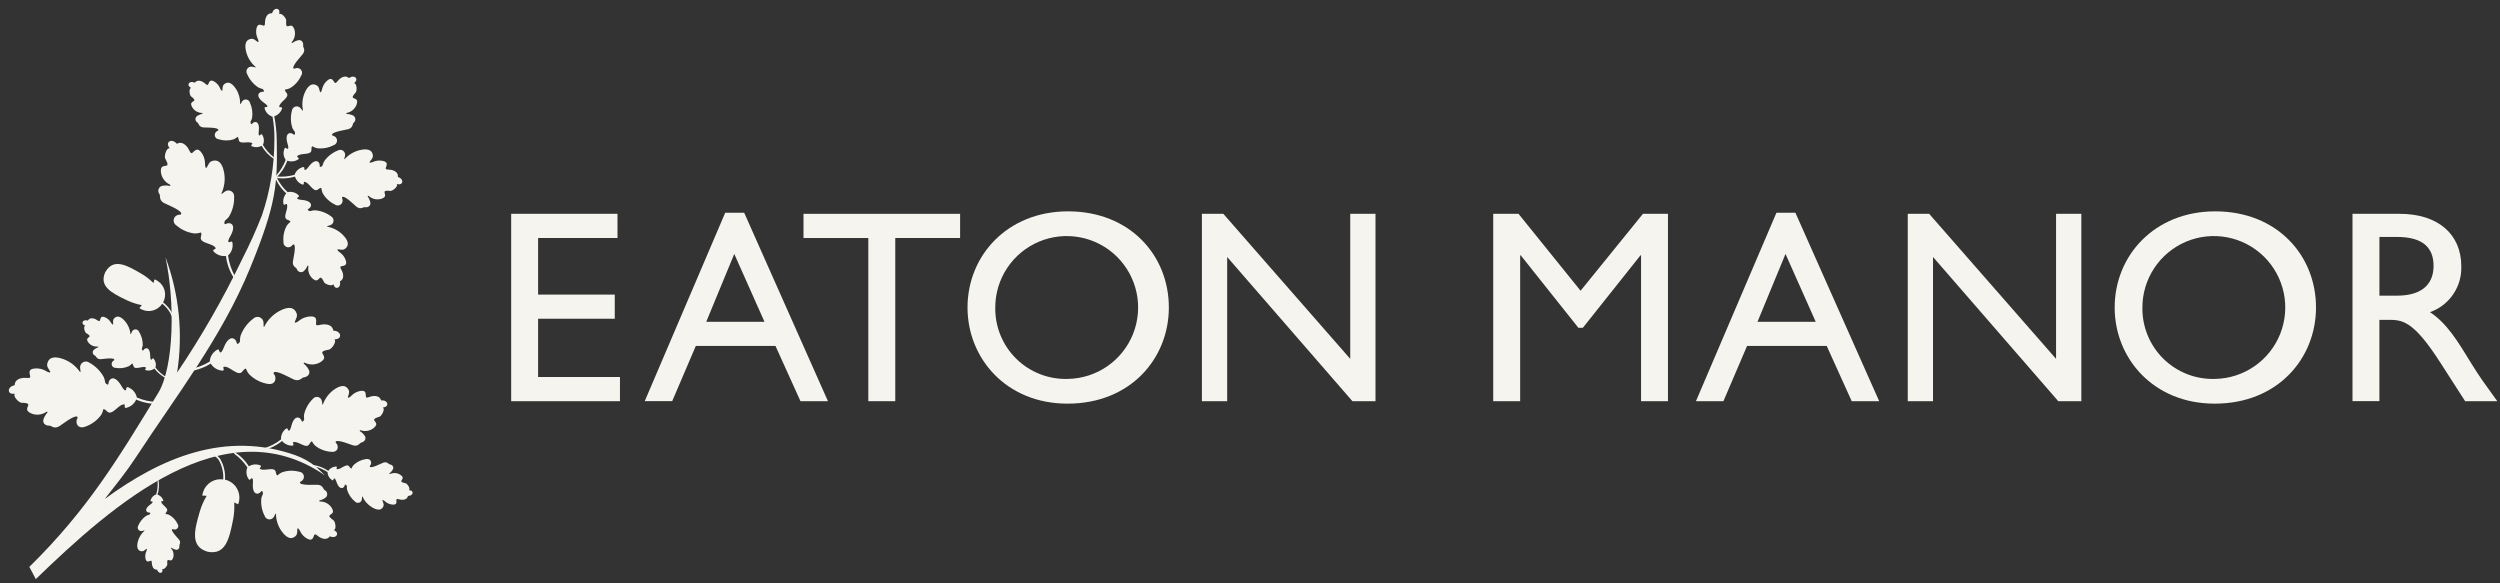
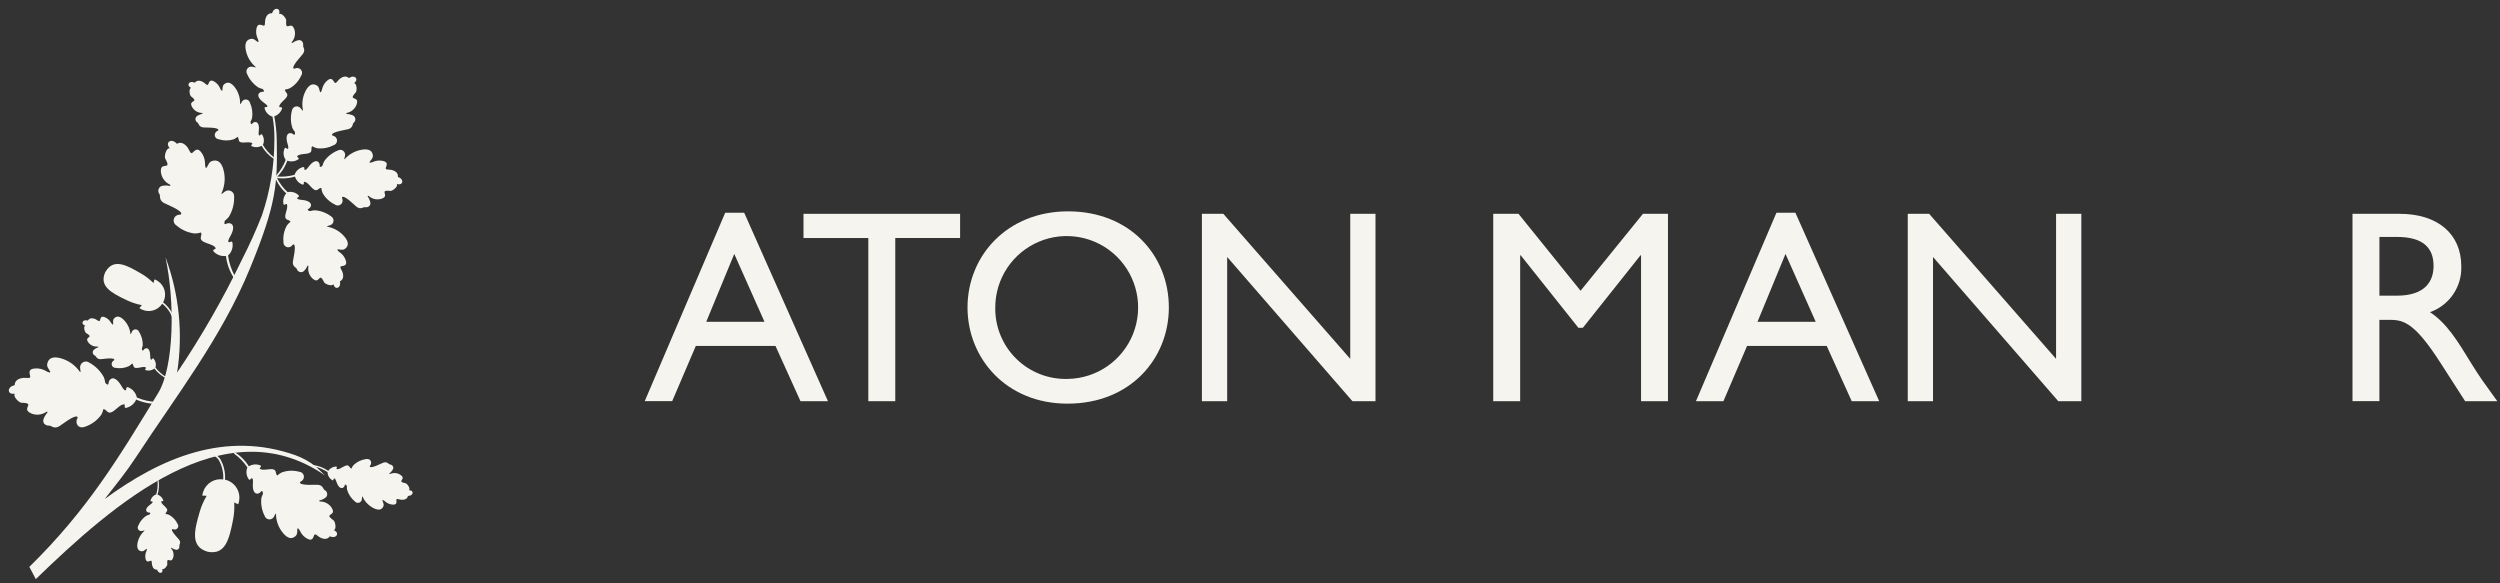
<svg xmlns="http://www.w3.org/2000/svg" width="283" height="66" viewBox="0 0 283 66" fill="none">
  <rect x="0" y="0" width="283" height="66" fill="#333333" stroke="none" />
-   <path d="M69.9 26.941H60.914V33.346H69.59V36.082H60.914V42.674H70.18V45.415H57.865V24.205H69.898L69.9 26.941Z" fill="#f5f4ef" />
  <path d="M93.722 45.412H90.614L87.784 39.16H78.766L76.092 45.411H72.984L82.095 24.081H84.241L93.722 45.412ZM79.947 36.425H86.54L83.119 28.746L79.947 36.425Z" fill="#f5f4ef" />
  <path d="M108.684 26.941H101.345V45.415H98.294V26.945H90.956V24.205H108.684V26.941Z" fill="#f5f4ef" />
  <path d="M120.904 23.925C127.904 23.925 132.314 28.9 132.314 34.809C132.314 40.53 128.023 45.693 120.84 45.693C113.906 45.693 109.523 40.561 109.523 34.809C109.523 28.932 114.03 23.925 120.904 23.925V23.925ZM120.904 42.892C122.496 42.862 124.044 42.362 125.354 41.455C126.663 40.548 127.676 39.275 128.264 37.795C128.852 36.315 128.991 34.694 128.661 33.136C128.332 31.577 127.55 30.151 126.413 29.035C125.276 27.92 123.835 27.165 122.27 26.866C120.706 26.566 119.088 26.735 117.62 27.352C116.151 27.969 114.897 29.005 114.016 30.332C113.134 31.658 112.664 33.215 112.664 34.808C112.647 35.888 112.849 36.96 113.259 37.959C113.669 38.958 114.278 39.863 115.049 40.619C115.82 41.375 116.736 41.967 117.743 42.357C118.749 42.748 119.825 42.93 120.904 42.892" fill="#f5f4ef" />
  <path d="M155.707 45.415H153.095L138.916 29.09V45.415H136.056V24.205H138.481L152.847 40.623V24.205H155.707V45.415Z" fill="#f5f4ef" />
  <path d="M188.814 45.415H185.767V28.901H185.705L179.175 37.109H178.675L172.145 28.901H172.083V45.415H169.034V24.205H171.895L178.922 32.912L185.981 24.205H188.814V45.415Z" fill="#f5f4ef" />
  <path d="M212.724 45.412H209.614L206.785 39.161H197.766L195.092 45.412H191.982L201.093 24.082H203.239L212.724 45.412ZM198.949 36.425H205.54L202.119 28.746L198.949 36.425Z" fill="#f5f4ef" />
  <path d="M235.608 45.415H232.997L218.818 29.09V45.415H215.958V24.205H218.381L232.747 40.623V24.205H235.607L235.608 45.415Z" fill="#f5f4ef" />
-   <path d="M250.76 23.925C257.76 23.925 262.172 28.9 262.172 34.809C262.172 40.53 257.882 45.693 250.698 45.693C243.764 45.693 239.381 40.561 239.381 34.809C239.381 28.932 243.888 23.925 250.76 23.925V23.925ZM250.76 42.892C252.352 42.862 253.9 42.362 255.21 41.455C256.519 40.548 257.532 39.275 258.12 37.795C258.708 36.315 258.847 34.694 258.517 33.136C258.188 31.577 257.406 30.151 256.269 29.035C255.132 27.92 253.691 27.165 252.126 26.866C250.562 26.566 248.944 26.735 247.476 27.352C246.007 27.969 244.753 29.005 243.872 30.332C242.99 31.658 242.52 33.215 242.52 34.808C242.503 35.888 242.705 36.96 243.115 37.959C243.525 38.958 244.134 39.863 244.904 40.619C245.675 41.375 246.592 41.967 247.599 42.358C248.605 42.748 249.681 42.93 250.76 42.892" fill="#f5f4ef" />
  <path d="M271.651 24.205C275.943 24.205 278.618 26.475 278.618 30.144C278.658 31.274 278.335 32.388 277.697 33.322C277.06 34.256 276.14 34.962 275.073 35.336C277.001 36.611 278.183 38.57 279.799 41.213C280.699 42.674 281.229 43.39 282.692 45.413H279.053L276.253 41.061C273.453 36.707 272.179 36.209 270.623 36.209H269.348V45.409H266.302V24.205H271.651ZM269.351 33.471H271.311C274.576 33.471 275.511 31.791 275.478 30.019C275.447 28.03 274.265 26.819 271.311 26.819H269.351V33.471Z" fill="#f5f4ef" />
  <path fill-rule="evenodd" clip-rule="evenodd" d="M11.96 30.739C12.867 29.229 14.281 29.974 16.008 30.985C16.504 31.278 16.961 31.631 17.369 32.038C17.409 31.898 17.458 31.754 17.491 31.624C17.626 31.669 17.753 31.733 17.87 31.815C18.252 32.068 18.525 32.454 18.636 32.898C18.747 33.343 18.688 33.812 18.47 34.215C18.459 34.215 18.459 34.215 18.463 34.228C19.05 34.679 19.485 35.3 19.707 36.006C19.737 36.197 19.742 36.39 19.723 36.582C19.715 36.604 19.7 36.623 19.68 36.635C19.66 36.647 19.637 36.651 19.614 36.648C19.592 36.641 19.573 36.626 19.561 36.606C19.549 36.586 19.545 36.562 19.55 36.539C19.565 36.374 19.559 36.208 19.532 36.045C19.319 35.385 18.911 34.806 18.362 34.382C18.131 34.738 17.784 35.002 17.379 35.128C16.975 35.254 16.539 35.235 16.147 35.074C16.015 35.026 15.89 34.958 15.777 34.874C15.876 34.77 15.967 34.658 16.049 34.539C15.485 34.434 14.937 34.258 14.418 34.014C12.605 33.163 11.188 32.409 11.918 30.804L11.96 30.739Z" fill="#f5f4ef" />
  <path fill-rule="evenodd" clip-rule="evenodd" d="M32.526 18.189C32.257 18.936 31.811 19.606 31.226 20.142L31.268 19.86C31.732 19.346 32.096 18.751 32.341 18.104C32.213 17.919 32.133 17.706 32.109 17.482C32.085 17.259 32.118 17.033 32.204 16.825C32.324 16.564 32.464 16.934 32.597 16.832C32.71 16.743 32.551 16.269 32.522 16.165C32.393 15.715 32.356 15.015 32.939 15.074C33.05 15.098 33.153 15.15 33.239 15.225C33.396 15.363 33.439 15.008 33.367 14.91C33.263 14.785 33.175 14.647 33.105 14.5C32.894 13.866 32.872 13.184 33.043 12.538C33.054 12.43 33.096 12.327 33.165 12.243C33.234 12.159 33.326 12.096 33.43 12.064C33.534 12.032 33.645 12.032 33.749 12.063C33.853 12.094 33.946 12.155 34.016 12.238C34.102 12.313 34.316 12.661 34.295 12.475C34.161 11.821 34.227 11.142 34.484 10.526C34.573 10.344 35.027 9.161 35.876 9.684C36.135 9.844 36.126 10.118 36.219 10.389C36.255 10.489 36.305 10.44 36.354 10.38C36.418 10.259 36.463 10.128 36.485 9.992C36.584 9.638 36.791 9.324 37.077 9.092C37.511 8.755 37.655 9.015 37.87 9.338C38.012 9.549 38.223 9.127 38.427 8.957C38.85 8.604 39.21 8.584 39.493 8.833C39.533 8.868 39.693 8.633 40.036 8.682C40.114 8.688 40.188 8.721 40.244 8.776C40.3 8.831 40.336 8.904 40.344 8.982C40.351 9.239 40.051 9.416 40.074 9.417C40.417 9.422 40.426 10.317 40.263 10.474C40.188 10.558 39.763 10.991 39.995 11.093C40.347 11.246 40.538 11.282 40.372 11.824C40.285 12.068 40.136 12.284 39.94 12.452C39.744 12.621 39.507 12.735 39.253 12.784C39.189 12.831 39.165 12.893 39.275 12.908C39.54 12.912 39.799 12.98 40.031 13.108C40.092 13.156 40.142 13.217 40.175 13.287C40.209 13.357 40.225 13.434 40.224 13.511C40.223 13.589 40.203 13.665 40.167 13.734C40.131 13.803 40.08 13.863 40.017 13.908C39.893 14.028 39.984 14.451 39.428 14.622C39.235 14.68 37.706 14.897 37.592 15.212C37.526 15.372 37.785 15.363 37.882 15.44C37.975 15.494 38.05 15.575 38.098 15.671C38.145 15.768 38.163 15.876 38.15 15.983C38.136 16.09 38.091 16.19 38.02 16.271C37.95 16.353 37.857 16.411 37.753 16.44C37.184 16.74 36.536 16.858 35.897 16.779C35.712 16.739 35.535 16.668 35.374 16.569C35.274 16.502 35.246 16.837 35.256 16.933C35.305 17.645 33.979 17.246 33.638 17.689C33.567 17.782 34.021 17.902 33.716 18.07C33.539 18.177 33.34 18.244 33.135 18.264C32.929 18.285 32.721 18.259 32.526 18.189V18.189Z" fill="#f5f4ef" />
  <path fill-rule="evenodd" clip-rule="evenodd" d="M35.784 52.847C35.081 52.283 34.29 51.838 33.443 51.532C25.512 48.732 18.263 51.785 11.852 56.489C13.12 54.88 14.333 53.368 15.357 51.807C19.981 44.749 25.075 38.231 28.299 30.377C31.314 23.035 31.42 20.84 31.329 15.857C31.313 14.954 31.219 14.054 31.047 13.168C31.243 13.104 31.423 12.996 31.572 12.852C31.721 12.709 31.836 12.535 31.909 12.341C32.047 12.02 31.609 12.204 31.609 12.088C31.609 11.531 32.897 11.029 32.422 10.498C32.355 10.427 32.169 10.146 32.291 10.137C32.479 10.115 32.662 10.062 32.832 9.98C33.385 9.65 33.823 9.159 34.087 8.572C34.152 8.485 34.189 8.382 34.195 8.274C34.201 8.166 34.175 8.058 34.12 7.965C34.065 7.872 33.984 7.797 33.886 7.75C33.789 7.703 33.68 7.686 33.573 7.701C33.451 7.701 33.252 7.867 33.205 7.701C33.105 7.379 34.174 6.269 34.289 6.101C34.622 5.625 34.289 5.349 34.316 5.177C34.36 4.867 34.207 4.523 33.837 4.541C33.576 4.583 33.33 4.689 33.119 4.849C33.024 4.905 33.006 4.842 33.026 4.767C33.196 4.572 33.312 4.336 33.364 4.082C33.415 3.829 33.4 3.566 33.319 3.32C33.119 2.792 32.944 2.881 32.57 2.978C32.326 3.038 32.393 2.435 32.401 2.322C32.434 2.1 31.876 1.398 31.601 1.606C31.583 1.621 31.71 1.294 31.546 1.096C31.492 1.04 31.42 1.005 31.342 0.997C31.265 0.988 31.187 1.007 31.122 1.05C30.822 1.221 30.84 1.505 30.785 1.504C30.408 1.48 30.136 1.717 30.022 2.256C29.965 2.515 30.058 2.977 29.816 2.901C29.448 2.777 29.175 2.66 29.038 3.192C28.956 3.55 28.987 3.925 29.125 4.265C29.19 4.385 29.236 4.515 29.26 4.649C29.26 4.729 29.249 4.797 29.16 4.74C28.919 4.583 28.76 4.361 28.46 4.396C27.469 4.505 27.837 5.717 27.879 5.915C28.054 6.559 28.42 7.136 28.928 7.569C29.059 7.702 28.675 7.56 28.562 7.553C28.456 7.53 28.345 7.539 28.244 7.579C28.142 7.619 28.055 7.688 27.993 7.777C27.931 7.867 27.896 7.972 27.894 8.081C27.891 8.19 27.921 8.297 27.979 8.389C28.242 9.003 28.679 9.528 29.236 9.897C29.381 9.97 29.534 10.025 29.693 10.059C29.811 10.092 29.993 10.4 29.788 10.387C29.674 10.38 29.561 10.402 29.458 10.451C28.958 10.763 29.422 11.293 29.801 11.568C29.888 11.632 30.301 11.909 30.269 12.049C30.227 12.209 29.89 12.005 29.956 12.284C30.015 12.501 30.128 12.699 30.284 12.861C30.44 13.022 30.634 13.142 30.849 13.208C31.011 14.08 31.082 14.966 31.06 15.852C31.059 18.737 30.588 21.602 29.666 24.335C29.005 26.028 28.259 27.687 27.431 29.305C25.285 33.769 22.818 38.071 20.049 42.178C20.734 37.805 20.288 33.33 18.755 29.178H18.742C19.817 34.199 19.709 41.526 17.909 44.483C13.396 51.892 9.886 57.73 3.321 64.17L4.052 65.553C12.852 57.045 25.377 46.017 36.725 53.773C36.728 53.773 36.731 53.772 36.733 53.77C36.735 53.768 36.736 53.765 36.736 53.762C36.423 53.461 36.099 53.16 35.784 52.847Z" fill="#f5f4ef" />
  <path fill-rule="evenodd" clip-rule="evenodd" d="M33.386 19.988C32.626 20.218 31.822 20.259 31.043 20.106C31.12 20.066 31.207 20.019 31.294 19.971C31.983 20.039 32.679 19.977 33.346 19.789C33.418 19.576 33.542 19.385 33.707 19.233C33.872 19.081 34.073 18.972 34.291 18.918C34.572 18.86 34.358 19.191 34.519 19.237C34.657 19.277 34.945 18.867 35.011 18.78C35.295 18.408 35.836 17.964 36.135 18.467C36.182 18.57 36.201 18.684 36.191 18.797C36.175 19.005 36.484 18.83 36.521 18.713C36.56 18.555 36.618 18.402 36.694 18.258C37.078 17.711 37.612 17.287 38.233 17.039C38.326 16.983 38.434 16.956 38.542 16.96C38.651 16.965 38.755 17.002 38.843 17.066C38.931 17.13 38.998 17.219 39.036 17.32C39.073 17.422 39.08 17.533 39.055 17.639C39.046 17.752 38.895 18.133 39.029 18.003C39.475 17.506 40.061 17.155 40.709 16.996C40.909 16.958 42.128 16.621 42.209 17.614C42.234 17.914 42.009 18.073 41.846 18.314C41.788 18.401 41.855 18.414 41.935 18.414C42.07 18.393 42.201 18.35 42.323 18.288C42.667 18.158 43.042 18.137 43.398 18.228C43.926 18.377 43.798 18.647 43.671 19.011C43.587 19.251 44.052 19.171 44.31 19.233C44.844 19.362 45.075 19.639 45.042 20.015C45.042 20.07 45.324 20.062 45.488 20.363C45.529 20.429 45.546 20.508 45.535 20.585C45.525 20.662 45.488 20.733 45.43 20.786C45.23 20.946 44.907 20.81 44.92 20.83C45.12 21.109 44.406 21.648 44.184 21.612C44.071 21.601 43.47 21.519 43.526 21.765C43.613 22.14 43.697 22.315 43.165 22.505C42.917 22.579 42.654 22.588 42.402 22.53C42.15 22.473 41.917 22.351 41.726 22.177C41.651 22.153 41.586 22.17 41.64 22.268C41.795 22.482 41.895 22.731 41.932 22.993C41.939 23.363 41.591 23.507 41.283 23.456C41.112 23.427 40.829 23.756 40.359 23.407C40.199 23.287 39.113 22.188 38.79 22.283C38.624 22.327 38.785 22.529 38.781 22.651C38.793 22.758 38.774 22.867 38.724 22.963C38.675 23.059 38.599 23.139 38.504 23.191C38.41 23.244 38.302 23.268 38.195 23.26C38.087 23.251 37.984 23.212 37.899 23.145C37.319 22.866 36.838 22.416 36.522 21.855C36.444 21.682 36.395 21.497 36.378 21.308C36.371 21.188 36.087 21.364 36.015 21.432C35.472 21.895 35.002 20.59 34.443 20.581C34.328 20.581 34.5 21.016 34.184 20.871C33.994 20.792 33.824 20.672 33.686 20.519C33.548 20.366 33.446 20.185 33.386 19.988Z" fill="#f5f4ef" />
  <path fill-rule="evenodd" clip-rule="evenodd" d="M32.409 21.891C31.816 21.363 31.361 20.698 31.083 19.954C31.158 20 31.243 20.049 31.329 20.098C31.632 20.721 32.05 21.281 32.559 21.75C32.778 21.7 33.006 21.706 33.222 21.768C33.438 21.829 33.634 21.944 33.794 22.102C33.994 22.31 33.594 22.302 33.641 22.463C33.681 22.601 34.18 22.632 34.288 22.643C34.754 22.69 35.416 22.92 35.144 23.437C35.081 23.531 34.995 23.607 34.893 23.657C34.707 23.752 35.019 23.923 35.137 23.894C35.292 23.843 35.453 23.813 35.616 23.803C36.283 23.844 36.924 24.079 37.46 24.479C37.557 24.529 37.636 24.607 37.689 24.702C37.742 24.797 37.765 24.906 37.756 25.014C37.747 25.123 37.706 25.226 37.638 25.312C37.571 25.397 37.48 25.46 37.376 25.494C37.276 25.545 36.869 25.614 37.05 25.663C37.707 25.782 38.312 26.095 38.788 26.563C38.925 26.714 39.852 27.576 39.05 28.17C38.804 28.35 38.55 28.239 38.267 28.225C38.161 28.225 38.189 28.283 38.227 28.354C38.316 28.458 38.421 28.548 38.537 28.62C38.828 28.844 39.042 29.153 39.151 29.504C39.299 30.032 39.005 30.067 38.624 30.145C38.376 30.2 38.688 30.555 38.77 30.806C38.941 31.331 38.825 31.671 38.488 31.841C38.439 31.865 38.596 32.105 38.426 32.402C38.391 32.472 38.333 32.527 38.261 32.559C38.19 32.59 38.109 32.596 38.034 32.575C37.792 32.486 37.741 32.14 37.734 32.161C37.601 32.478 36.768 32.152 36.683 31.942C36.632 31.842 36.39 31.286 36.207 31.461C35.934 31.732 35.828 31.896 35.389 31.541C35.196 31.368 35.051 31.149 34.968 30.903C34.885 30.658 34.866 30.395 34.915 30.141C34.897 30.064 34.848 30.019 34.793 30.115C34.691 30.359 34.532 30.574 34.328 30.742C34.261 30.78 34.186 30.803 34.109 30.808C34.032 30.812 33.955 30.799 33.884 30.769C33.813 30.739 33.75 30.693 33.699 30.635C33.649 30.576 33.613 30.507 33.594 30.432C33.528 30.272 33.104 30.199 33.153 29.619C33.169 29.419 33.539 27.919 33.29 27.693C33.166 27.575 33.077 27.817 32.971 27.879C32.886 27.945 32.783 27.985 32.675 27.994C32.568 28.002 32.46 27.978 32.366 27.925C32.271 27.873 32.195 27.793 32.146 27.697C32.096 27.601 32.077 27.492 32.089 27.385C32.023 26.744 32.156 26.099 32.468 25.536C32.574 25.379 32.706 25.241 32.858 25.128C32.958 25.059 32.658 24.909 32.558 24.882C31.88 24.662 32.746 23.582 32.458 23.098C32.4 22.998 32.117 23.375 32.075 23.029C32.043 22.826 32.056 22.619 32.114 22.422C32.172 22.226 32.272 22.044 32.409 21.891V21.891Z" fill="#f5f4ef" />
  <path fill-rule="evenodd" clip-rule="evenodd" d="M29.611 16.505C29.96 17.12 30.455 17.641 31.052 18.021C31.028 17.948 31.001 17.864 30.972 17.781C30.486 17.401 30.075 16.933 29.761 16.402C29.845 16.22 29.882 16.021 29.868 15.821C29.855 15.622 29.791 15.429 29.684 15.26C29.538 15.049 29.471 15.395 29.34 15.326C29.227 15.266 29.293 14.826 29.304 14.726C29.35 14.311 29.273 13.691 28.77 13.831C28.676 13.869 28.594 13.931 28.531 14.01C28.414 14.154 28.321 13.85 28.369 13.753C28.442 13.627 28.498 13.493 28.537 13.353C28.626 12.764 28.541 12.161 28.291 11.62C28.265 11.527 28.212 11.443 28.139 11.38C28.066 11.316 27.975 11.276 27.879 11.263C27.783 11.251 27.686 11.267 27.599 11.31C27.512 11.353 27.439 11.421 27.391 11.505C27.327 11.583 27.191 11.922 27.183 11.756C27.2 11.161 27.037 10.575 26.717 10.073C26.611 9.927 26.03 8.958 25.365 9.548C25.165 9.727 25.212 9.967 25.172 10.218C25.156 10.311 25.106 10.276 25.052 10.231C24.977 10.134 24.918 10.027 24.877 9.912C24.736 9.616 24.507 9.372 24.221 9.212C23.787 8.984 23.702 9.234 23.563 9.551C23.47 9.759 23.219 9.42 23.015 9.301C22.589 9.055 22.27 9.093 22.06 9.356C22.029 9.394 21.849 9.214 21.56 9.307C21.492 9.325 21.433 9.365 21.392 9.422C21.351 9.478 21.331 9.547 21.336 9.617C21.369 9.843 21.66 9.952 21.636 9.958C21.336 10.014 21.465 10.802 21.63 10.914C21.708 10.978 22.149 11.293 21.962 11.414C21.676 11.602 21.514 11.664 21.742 12.114C21.856 12.314 22.02 12.482 22.219 12.599C22.417 12.717 22.642 12.781 22.873 12.786C22.935 12.817 22.966 12.868 22.873 12.897C22.642 12.941 22.425 13.04 22.241 13.187C22.195 13.238 22.161 13.3 22.142 13.366C22.124 13.433 22.121 13.503 22.134 13.571C22.147 13.639 22.176 13.703 22.218 13.757C22.26 13.812 22.314 13.857 22.376 13.887C22.502 13.973 22.487 14.357 23.001 14.423C23.18 14.445 24.555 14.399 24.706 14.66C24.786 14.789 24.559 14.822 24.486 14.904C24.412 14.966 24.357 15.048 24.33 15.14C24.302 15.232 24.303 15.331 24.331 15.423C24.36 15.515 24.415 15.597 24.49 15.657C24.565 15.718 24.656 15.755 24.752 15.764C25.298 15.941 25.885 15.945 26.434 15.777C26.59 15.713 26.735 15.624 26.862 15.513C26.94 15.438 27.015 15.728 27.022 15.813C27.088 16.445 28.192 15.891 28.56 16.228C28.635 16.297 28.26 16.474 28.549 16.574C28.72 16.642 28.904 16.672 29.088 16.66C29.271 16.648 29.45 16.595 29.611 16.505V16.505Z" fill="#f5f4ef" />
  <path fill-rule="evenodd" clip-rule="evenodd" d="M25.579 28.975C25.686 29.912 26.021 30.809 26.556 31.586C26.563 31.486 26.572 31.367 26.583 31.249C26.185 30.529 25.925 29.741 25.816 28.926C26.013 28.747 26.163 28.521 26.25 28.269C26.337 28.017 26.36 27.748 26.316 27.485C26.247 27.152 25.984 27.541 25.861 27.385C25.752 27.252 26.061 26.747 26.127 26.634C26.398 26.148 26.627 25.35 25.939 25.26C25.804 25.257 25.671 25.289 25.553 25.353C25.334 25.47 25.38 25.053 25.489 24.953C25.643 24.837 25.782 24.703 25.903 24.553C26.317 23.876 26.526 23.093 26.503 22.299C26.52 22.171 26.498 22.041 26.441 21.924C26.384 21.808 26.294 21.712 26.183 21.646C26.071 21.581 25.943 21.55 25.814 21.557C25.685 21.565 25.561 21.61 25.457 21.687C25.339 21.753 24.994 22.097 25.071 21.887C25.402 21.166 25.509 20.363 25.379 19.581C25.324 19.346 25.119 17.856 23.996 18.231C23.653 18.346 23.588 18.666 23.407 18.954C23.34 19.06 23.296 18.99 23.254 18.907C23.213 18.749 23.197 18.585 23.207 18.422C23.188 17.986 23.034 17.567 22.768 17.222C22.355 16.716 22.119 16.978 21.784 17.293C21.562 17.499 21.431 16.954 21.241 16.701C20.847 16.178 20.436 16.058 20.041 16.269C19.984 16.3 19.857 15.987 19.453 15.948C19.361 15.935 19.268 15.953 19.189 16.001C19.109 16.049 19.049 16.123 19.018 16.21C18.94 16.51 19.24 16.791 19.213 16.786C18.813 16.7 18.561 17.733 18.706 17.957C18.77 18.075 19.145 18.691 18.85 18.748C18.4 18.83 18.169 18.821 18.214 19.49C18.249 19.795 18.363 20.086 18.545 20.334C18.727 20.582 18.97 20.779 19.251 20.904C19.311 20.975 19.322 21.053 19.191 21.041C18.885 20.973 18.566 20.982 18.264 21.065C18.181 21.104 18.108 21.161 18.05 21.233C17.993 21.305 17.953 21.389 17.934 21.478C17.914 21.568 17.916 21.661 17.939 21.75C17.961 21.839 18.004 21.921 18.064 21.991C18.175 22.164 17.955 22.627 18.552 22.975C18.758 23.095 20.469 23.758 20.516 24.156C20.549 24.356 20.252 24.278 20.116 24.34C19.993 24.377 19.884 24.449 19.802 24.548C19.72 24.647 19.669 24.768 19.656 24.896C19.643 25.023 19.669 25.152 19.729 25.266C19.789 25.379 19.881 25.472 19.994 25.533C20.571 26.035 21.288 26.347 22.049 26.428C22.274 26.431 22.498 26.398 22.712 26.328C22.847 26.277 22.787 26.67 22.748 26.782C22.5 27.591 24.142 27.489 24.417 28.094C24.473 28.218 23.917 28.236 24.222 28.513C24.398 28.688 24.612 28.82 24.847 28.9C25.082 28.98 25.333 29.006 25.579 28.975Z" fill="#f5f4ef" />
  <path fill-rule="evenodd" clip-rule="evenodd" d="M17.478 41.718C17.861 42.222 18.36 42.624 18.934 42.891C18.903 42.829 18.868 42.758 18.834 42.691C18.359 42.411 17.94 42.045 17.599 41.612C17.652 41.442 17.661 41.261 17.626 41.087C17.591 40.912 17.513 40.749 17.399 40.612C17.246 40.443 17.228 40.758 17.099 40.712C16.991 40.672 16.999 40.273 16.999 40.187C16.99 39.814 16.85 39.274 16.423 39.458C16.344 39.502 16.278 39.566 16.232 39.644C16.145 39.786 16.032 39.527 16.059 39.434C16.108 39.314 16.142 39.189 16.159 39.061C16.169 38.528 16.022 38.005 15.738 37.554C15.704 37.474 15.648 37.406 15.575 37.358C15.503 37.31 15.418 37.285 15.331 37.286C15.244 37.286 15.159 37.312 15.088 37.361C15.016 37.41 14.96 37.479 14.927 37.559C14.88 37.636 14.799 37.953 14.772 37.805C14.719 37.276 14.506 36.776 14.162 36.371C14.051 36.253 13.424 35.464 12.903 36.063C12.745 36.247 12.817 36.453 12.812 36.681C12.812 36.765 12.759 36.741 12.706 36.707C12.63 36.629 12.566 36.541 12.515 36.445C12.355 36.2 12.124 36.01 11.852 35.902C11.44 35.751 11.395 35.982 11.309 36.279C11.251 36.474 10.988 36.204 10.793 36.122C10.387 35.954 10.11 36.022 9.953 36.282C9.931 36.32 9.753 36.182 9.505 36.298C9.447 36.321 9.399 36.364 9.37 36.419C9.34 36.473 9.331 36.537 9.343 36.598C9.399 36.798 9.671 36.859 9.653 36.864C9.393 36.951 9.6 37.633 9.761 37.713C9.839 37.759 10.261 37.986 10.114 38.119C9.881 38.319 9.746 38.394 9.999 38.764C10.123 38.928 10.288 39.057 10.478 39.138C10.667 39.219 10.874 39.25 11.079 39.227C11.139 39.247 11.172 39.289 11.092 39.327C10.892 39.393 10.711 39.507 10.565 39.659C10.531 39.71 10.509 39.767 10.501 39.828C10.493 39.889 10.499 39.95 10.518 40.008C10.537 40.066 10.569 40.119 10.612 40.162C10.655 40.206 10.707 40.239 10.765 40.259C10.889 40.321 10.92 40.659 11.383 40.659C11.543 40.659 12.757 40.459 12.921 40.67C13.007 40.77 12.81 40.83 12.753 40.91C12.695 40.973 12.656 41.053 12.643 41.138C12.63 41.223 12.642 41.31 12.678 41.388C12.714 41.466 12.772 41.532 12.846 41.577C12.919 41.622 13.004 41.644 13.09 41.641C13.595 41.732 14.115 41.667 14.582 41.455C14.713 41.38 14.83 41.284 14.93 41.171C14.99 41.096 15.09 41.342 15.107 41.421C15.24 41.973 16.153 41.352 16.515 41.607C16.592 41.66 16.276 41.862 16.548 41.917C16.708 41.956 16.875 41.958 17.036 41.923C17.197 41.889 17.348 41.819 17.478 41.718V41.718Z" fill="#f5f4ef" />
-   <path fill-rule="evenodd" clip-rule="evenodd" d="M23.855 41.157C23.026 41.677 22.083 41.986 21.108 42.057L21.363 41.817C22.204 41.673 23.011 41.373 23.742 40.933C23.758 40.657 23.843 40.389 23.991 40.154C24.138 39.92 24.342 39.726 24.584 39.592C24.897 39.432 24.752 39.892 24.957 39.898C25.135 39.898 25.343 39.32 25.393 39.198C25.612 38.662 26.111 37.959 26.628 38.458C26.718 38.566 26.778 38.695 26.803 38.833C26.849 39.084 27.162 38.775 27.167 38.625C27.161 38.423 27.18 38.222 27.225 38.025C27.504 37.25 28.003 36.573 28.661 36.077C28.754 35.98 28.873 35.914 29.004 35.885C29.135 35.856 29.271 35.866 29.396 35.914C29.521 35.962 29.63 36.047 29.707 36.156C29.785 36.265 29.828 36.395 29.832 36.529C29.856 36.666 29.799 37.167 29.919 36.97C30.287 36.234 30.869 35.627 31.588 35.228C31.814 35.119 33.155 34.321 33.577 35.474C33.706 35.826 33.489 36.084 33.377 36.418C33.335 36.542 33.419 36.533 33.514 36.511C33.669 36.443 33.812 36.35 33.937 36.236C34.303 35.971 34.742 35.824 35.194 35.817C35.87 35.822 35.81 36.183 35.772 36.661C35.75 36.973 36.272 36.727 36.604 36.716C37.282 36.696 37.646 36.951 37.73 37.408C37.741 37.474 38.078 37.373 38.371 37.676C38.441 37.742 38.487 37.83 38.499 37.925C38.512 38.02 38.491 38.117 38.44 38.199C38.25 38.454 37.824 38.399 37.848 38.414C38.176 38.682 37.502 39.554 37.225 39.584C37.088 39.608 36.347 39.704 36.493 39.984C36.719 40.401 36.876 40.584 36.304 40.979C36.034 41.148 35.725 41.244 35.406 41.258C35.088 41.271 34.771 41.202 34.488 41.056C34.393 41.056 34.32 41.094 34.417 41.193C34.67 41.398 34.87 41.661 34.998 41.96C35.127 42.397 34.759 42.681 34.377 42.72C34.166 42.742 33.932 43.22 33.264 42.962C33.033 42.873 31.387 41.916 31.034 42.135C30.852 42.235 31.107 42.428 31.143 42.574C31.314 43.201 30.872 43.6 30.254 43.447C29.475 43.302 28.758 42.923 28.199 42.361C28.051 42.181 27.933 41.979 27.851 41.761C27.805 41.619 27.525 41.923 27.459 42.025C26.965 42.752 25.983 41.355 25.317 41.525C25.178 41.56 25.526 42.025 25.104 41.953C24.849 41.923 24.605 41.836 24.388 41.698C24.172 41.56 23.99 41.375 23.855 41.157Z" fill="#f5f4ef" />
  <path fill-rule="evenodd" clip-rule="evenodd" d="M15.418 45.233C16.281 45.614 17.224 45.776 18.165 45.707C18.079 45.649 17.985 45.581 17.888 45.514C17.065 45.493 16.254 45.32 15.494 45.004C15.44 44.743 15.321 44.499 15.149 44.296C14.976 44.093 14.754 43.937 14.505 43.842C14.183 43.733 14.387 44.155 14.19 44.186C14.021 44.212 13.742 43.686 13.676 43.578C13.394 43.099 12.82 42.496 12.395 43.046C12.324 43.161 12.285 43.292 12.28 43.427C12.271 43.675 11.93 43.427 11.903 43.279C11.881 43.087 11.835 42.898 11.765 42.718C11.39 42.018 10.82 41.442 10.124 41.06C10.021 40.981 9.898 40.934 9.768 40.925C9.639 40.916 9.51 40.945 9.397 41.009C9.284 41.073 9.193 41.169 9.135 41.285C9.076 41.401 9.053 41.531 9.069 41.66C9.069 41.793 9.189 42.26 9.047 42.094C8.593 41.443 7.953 40.945 7.211 40.664C6.981 40.591 5.591 40.019 5.349 41.178C5.274 41.531 5.518 41.748 5.675 42.049C5.733 42.162 5.651 42.164 5.557 42.158C5.398 42.111 5.248 42.039 5.112 41.945C4.726 41.743 4.287 41.665 3.855 41.721C3.21 41.821 3.317 42.156 3.421 42.606C3.485 42.906 2.947 42.739 2.636 42.775C1.986 42.85 1.674 43.145 1.658 43.591C1.658 43.657 1.321 43.607 1.084 43.937C1.026 44.009 0.995 44.1 0.996 44.192C0.998 44.285 1.031 44.374 1.091 44.445C1.306 44.662 1.705 44.545 1.685 44.567C1.41 44.867 2.175 45.607 2.443 45.596C2.576 45.596 3.297 45.587 3.197 45.871C3.04 46.299 2.916 46.494 3.516 46.793C3.797 46.916 4.106 46.965 4.411 46.933C4.717 46.901 5.009 46.791 5.259 46.613C5.35 46.597 5.425 46.626 5.346 46.731C5.133 46.962 4.98 47.241 4.9 47.545C4.836 47.98 5.228 48.201 5.6 48.183C5.806 48.174 6.094 48.598 6.7 48.258C6.908 48.141 8.343 46.999 8.709 47.158C8.898 47.233 8.682 47.449 8.667 47.593C8.592 48.214 9.067 48.531 9.638 48.302C10.361 48.055 10.992 47.593 11.445 46.978C11.562 46.786 11.646 46.575 11.693 46.355C11.718 46.213 12.028 46.463 12.105 46.555C12.679 47.178 13.419 45.708 14.078 45.777C14.215 45.792 13.949 46.277 14.342 46.156C14.579 46.092 14.799 45.976 14.985 45.816C15.171 45.657 15.319 45.457 15.418 45.233V45.233Z" fill="#f5f4ef" />
-   <path fill-rule="evenodd" clip-rule="evenodd" d="M31.929 49.919C31.292 50.442 30.537 50.801 29.729 50.965L29.917 50.735C30.605 50.526 31.248 50.19 31.812 49.744C31.796 49.511 31.84 49.278 31.938 49.066C32.036 48.855 32.185 48.671 32.373 48.532C32.619 48.364 32.548 48.769 32.719 48.749C32.868 48.731 32.98 48.224 33.009 48.115C33.135 47.645 33.477 47.004 33.964 47.366C34.05 47.446 34.114 47.547 34.15 47.659C34.216 47.865 34.443 47.573 34.432 47.448C34.406 47.281 34.401 47.111 34.417 46.942C34.568 46.264 34.913 45.645 35.41 45.16C35.477 45.069 35.57 45 35.676 44.962C35.783 44.924 35.898 44.918 36.008 44.945C36.118 44.972 36.217 45.031 36.294 45.114C36.37 45.197 36.42 45.301 36.438 45.413C36.473 45.526 36.48 45.95 36.558 45.774C36.789 45.119 37.211 44.549 37.77 44.138C37.947 44.023 38.982 43.212 39.459 44.133C39.605 44.414 39.45 44.652 39.388 44.944C39.366 45.051 39.437 45.035 39.514 45.008C39.636 44.934 39.745 44.841 39.838 44.733C40.115 44.471 40.467 44.302 40.844 44.248C41.411 44.181 41.4 44.488 41.418 44.891C41.432 45.155 41.848 44.891 42.118 44.849C42.683 44.76 43.018 44.935 43.133 45.308C43.151 45.361 43.421 45.241 43.698 45.465C43.764 45.512 43.812 45.58 43.833 45.658C43.854 45.736 43.847 45.819 43.813 45.893C43.682 46.126 43.319 46.124 43.339 46.137C43.639 46.326 43.173 47.128 42.939 47.181C42.828 47.216 42.218 47.374 42.369 47.589C42.602 47.915 42.752 48.048 42.316 48.442C42.108 48.612 41.86 48.726 41.595 48.771C41.33 48.816 41.058 48.791 40.806 48.699C40.726 48.708 40.669 48.75 40.76 48.821C40.994 48.965 41.188 49.163 41.327 49.4C41.484 49.753 41.205 50.029 40.89 50.1C40.715 50.142 40.571 50.566 39.985 50.421C39.785 50.372 38.305 49.747 38.032 49.967C37.89 50.074 38.125 50.206 38.17 50.324C38.38 50.824 38.052 51.209 37.52 51.147C36.852 51.111 36.211 50.87 35.685 50.457C35.541 50.323 35.421 50.165 35.33 49.991C35.275 49.878 35.075 50.16 35.03 50.255C34.693 50.915 33.724 49.849 33.185 50.062C33.072 50.106 33.413 50.462 33.052 50.445C32.837 50.447 32.625 50.4 32.431 50.309C32.237 50.218 32.065 50.085 31.929 49.919V49.919Z" fill="#f5f4ef" />
  <path fill-rule="evenodd" clip-rule="evenodd" d="M37.159 53.299C36.628 52.933 36.016 52.703 35.375 52.63C35.424 52.681 35.481 52.738 35.535 52.796C36.085 52.914 36.608 53.133 37.078 53.443C37.081 53.625 37.13 53.803 37.22 53.961C37.311 54.12 37.439 54.252 37.594 54.348C37.794 54.463 37.714 54.153 37.849 54.157C37.967 54.157 38.088 54.549 38.117 54.631C38.246 54.99 38.554 55.465 38.91 55.152C38.972 55.083 39.015 55 39.036 54.91C39.072 54.746 39.269 54.957 39.269 55.058C39.259 55.19 39.266 55.322 39.291 55.452C39.454 55.969 39.763 56.428 40.182 56.773C40.241 56.839 40.317 56.886 40.402 56.908C40.487 56.931 40.577 56.928 40.661 56.9C40.744 56.872 40.818 56.82 40.872 56.75C40.926 56.681 40.958 56.597 40.965 56.509C40.985 56.42 40.965 56.088 41.036 56.219C41.258 56.713 41.625 57.129 42.087 57.412C42.231 57.49 43.087 58.051 43.402 57.305C43.497 57.077 43.36 56.905 43.293 56.678C43.269 56.596 43.324 56.605 43.386 56.62C43.485 56.67 43.577 56.735 43.656 56.813C43.889 56.998 44.174 57.107 44.472 57.125C44.918 57.14 44.887 56.901 44.872 56.586C44.867 56.38 45.205 56.557 45.42 56.571C45.866 56.604 46.112 56.445 46.18 56.147C46.189 56.105 46.408 56.18 46.61 55.988C46.658 55.947 46.69 55.89 46.701 55.827C46.712 55.765 46.701 55.7 46.67 55.645C46.552 55.474 46.27 55.499 46.286 55.488C46.508 55.32 46.086 54.726 45.909 54.701C45.82 54.681 45.333 54.601 45.437 54.42C45.597 54.152 45.705 54.037 45.337 53.76C45.164 53.641 44.963 53.57 44.754 53.552C44.545 53.535 44.334 53.572 44.144 53.66C44.08 53.66 44.035 53.631 44.1 53.569C44.271 53.441 44.409 53.273 44.5 53.079C44.6 52.795 44.363 52.598 44.114 52.562C43.974 52.542 43.835 52.221 43.387 52.373C43.232 52.426 42.124 53.011 41.897 52.858C41.78 52.783 41.953 52.667 41.981 52.57C42.11 52.164 41.83 51.889 41.42 51.97C40.903 52.043 40.421 52.273 40.039 52.628C39.936 52.742 39.853 52.873 39.793 53.014C39.758 53.107 39.582 52.899 39.543 52.83C39.237 52.34 38.552 53.23 38.118 53.101C38.029 53.074 38.269 52.779 37.989 52.813C37.823 52.828 37.663 52.879 37.52 52.963C37.376 53.047 37.253 53.162 37.159 53.299V53.299Z" fill="#f5f4ef" />
  <path fill-rule="evenodd" clip-rule="evenodd" d="M28.17 52.784C27.731 52.086 27.128 51.505 26.414 51.093C26.447 51.177 26.483 51.273 26.52 51.37C27.105 51.788 27.608 52.312 28.003 52.913C27.914 53.129 27.881 53.363 27.906 53.595C27.932 53.826 28.015 54.048 28.149 54.239C28.329 54.476 28.389 54.07 28.549 54.144C28.684 54.208 28.629 54.725 28.622 54.836C28.591 55.322 28.711 56.036 29.289 55.851C29.396 55.802 29.489 55.726 29.559 55.631C29.687 55.456 29.81 55.806 29.759 55.922C29.681 56.072 29.622 56.231 29.584 56.396C29.512 57.087 29.642 57.784 29.959 58.402C29.994 58.51 30.06 58.604 30.149 58.674C30.237 58.745 30.345 58.787 30.458 58.796C30.57 58.806 30.683 58.781 30.782 58.727C30.881 58.672 30.962 58.589 31.014 58.489C31.083 58.389 31.224 57.989 31.242 58.189C31.252 58.883 31.471 59.557 31.871 60.124C32.002 60.29 32.727 61.388 33.471 60.667C33.699 60.448 33.628 60.167 33.662 59.876C33.675 59.767 33.737 59.805 33.8 59.856C33.892 59.965 33.966 60.087 34.02 60.219C34.2 60.555 34.479 60.828 34.82 60.999C35.336 61.243 35.42 60.948 35.569 60.573C35.669 60.327 35.975 60.708 36.219 60.835C36.727 61.099 37.097 61.035 37.328 60.722C37.361 60.676 37.579 60.877 37.913 60.755C37.99 60.731 38.057 60.681 38.102 60.613C38.146 60.545 38.166 60.464 38.157 60.383C38.108 60.121 37.757 60.008 37.787 60.002C38.133 59.918 37.942 59.009 37.743 58.887C37.648 58.818 37.12 58.473 37.331 58.317C37.655 58.084 37.841 58.004 37.553 57.492C37.41 57.265 37.21 57.078 36.973 56.952C36.736 56.825 36.47 56.762 36.201 56.769C36.128 56.736 36.088 56.678 36.201 56.64C36.468 56.578 36.716 56.451 36.922 56.27C36.973 56.208 37.009 56.135 37.027 56.057C37.045 55.979 37.045 55.898 37.026 55.82C37.008 55.742 36.972 55.669 36.92 55.608C36.869 55.546 36.804 55.497 36.731 55.465C36.578 55.372 36.576 54.924 35.975 54.875C35.766 54.859 34.168 54.981 33.975 54.684C33.875 54.538 34.139 54.489 34.219 54.391C34.302 54.315 34.361 54.217 34.388 54.108C34.415 53.999 34.41 53.885 34.372 53.779C34.334 53.673 34.266 53.581 34.176 53.514C34.086 53.447 33.978 53.408 33.866 53.402C33.221 53.225 32.538 53.25 31.908 53.473C31.729 53.555 31.565 53.667 31.423 53.803C31.334 53.894 31.233 53.561 31.223 53.459C31.114 52.727 29.857 53.428 29.414 53.059C29.321 52.981 29.755 52.759 29.409 52.659C29.206 52.586 28.99 52.56 28.775 52.581C28.561 52.603 28.354 52.672 28.17 52.784V52.784Z" fill="#f5f4ef" />
  <path fill-rule="evenodd" clip-rule="evenodd" d="M23.544 62.463C25.513 62.829 25.944 61.063 26.384 58.83C26.509 58.188 26.552 57.532 26.513 56.879C26.664 56.95 26.823 57.017 26.957 57.087C27.021 56.939 27.063 56.782 27.079 56.621C27.151 56.106 27.028 55.582 26.734 55.153C26.439 54.723 25.995 54.42 25.488 54.302C25.479 54.309 25.479 54.309 25.472 54.302C25.531 53.462 25.33 52.624 24.896 51.902C24.756 51.734 24.596 51.584 24.419 51.456C24.395 51.445 24.367 51.443 24.342 51.451C24.317 51.459 24.295 51.475 24.281 51.498C24.27 51.522 24.268 51.55 24.276 51.575C24.285 51.6 24.302 51.622 24.325 51.635C24.476 51.748 24.613 51.878 24.733 52.023C25.134 52.702 25.321 53.486 25.269 54.273C24.792 54.201 24.306 54.298 23.893 54.548C23.481 54.797 23.168 55.183 23.01 55.638C22.952 55.788 22.916 55.946 22.904 56.106C23.068 56.101 23.232 56.108 23.394 56.128C23.061 56.684 22.8 57.28 22.618 57.902C21.975 60.086 21.55 61.861 23.471 62.446L23.544 62.463Z" fill="#f5f4ef" />
  <path fill-rule="evenodd" clip-rule="evenodd" d="M17.834 55.992C18.006 55.44 18.041 54.854 17.934 54.285C17.905 54.341 17.87 54.405 17.834 54.467C17.877 54.97 17.827 55.476 17.686 55.961C17.53 56.012 17.39 56.101 17.279 56.22C17.167 56.34 17.087 56.486 17.047 56.644C17.001 56.844 17.247 56.695 17.278 56.812C17.309 56.929 17.005 57.12 16.941 57.167C16.668 57.373 16.341 57.767 16.704 57.985C16.779 58.019 16.862 58.034 16.944 58.029C17.095 58.016 16.966 58.242 16.88 58.268C16.765 58.296 16.653 58.337 16.548 58.392C16.146 58.667 15.833 59.054 15.648 59.505C15.606 59.572 15.585 59.651 15.588 59.73C15.591 59.81 15.617 59.886 15.664 59.951C15.71 60.015 15.775 60.064 15.849 60.092C15.924 60.119 16.005 60.124 16.082 60.105C16.164 60.098 16.443 59.99 16.348 60.089C15.983 60.411 15.723 60.835 15.603 61.306C15.574 61.45 15.321 62.337 16.044 62.406C16.264 62.426 16.379 62.262 16.552 62.146C16.616 62.104 16.623 62.153 16.627 62.212C16.61 62.31 16.578 62.406 16.532 62.494C16.435 62.743 16.418 63.016 16.481 63.276C16.587 63.662 16.781 63.576 17.051 63.476C17.226 63.418 17.164 63.755 17.208 63.944C17.299 64.334 17.5 64.505 17.773 64.483C17.813 64.483 17.806 64.683 18.023 64.809C18.071 64.839 18.128 64.852 18.185 64.845C18.241 64.838 18.294 64.812 18.333 64.771C18.45 64.625 18.353 64.388 18.368 64.399C18.568 64.547 18.968 64.029 18.942 63.867C18.936 63.785 18.878 63.348 19.059 63.39C19.332 63.456 19.459 63.518 19.6 63.131C19.656 62.951 19.664 62.759 19.623 62.575C19.583 62.391 19.495 62.22 19.369 62.08C19.355 62.027 19.369 61.98 19.436 62.02C19.591 62.134 19.772 62.208 19.963 62.237C20.233 62.244 20.34 61.991 20.304 61.767C20.286 61.643 20.524 61.437 20.275 61.095C20.189 60.977 19.395 60.179 19.468 59.944C19.499 59.824 19.647 59.944 19.736 59.944C19.814 59.953 19.892 59.939 19.962 59.903C20.032 59.868 20.09 59.813 20.129 59.745C20.168 59.676 20.185 59.599 20.18 59.52C20.175 59.442 20.147 59.367 20.1 59.305C19.901 58.88 19.576 58.528 19.169 58.294C19.043 58.235 18.908 58.198 18.769 58.185C18.68 58.18 18.811 57.974 18.86 57.921C19.201 57.529 18.253 57.179 18.251 56.771C18.251 56.687 18.566 56.817 18.464 56.585C18.409 56.446 18.324 56.321 18.215 56.218C18.106 56.116 17.976 56.038 17.834 55.992Z" fill="#f5f4ef" />
</svg>